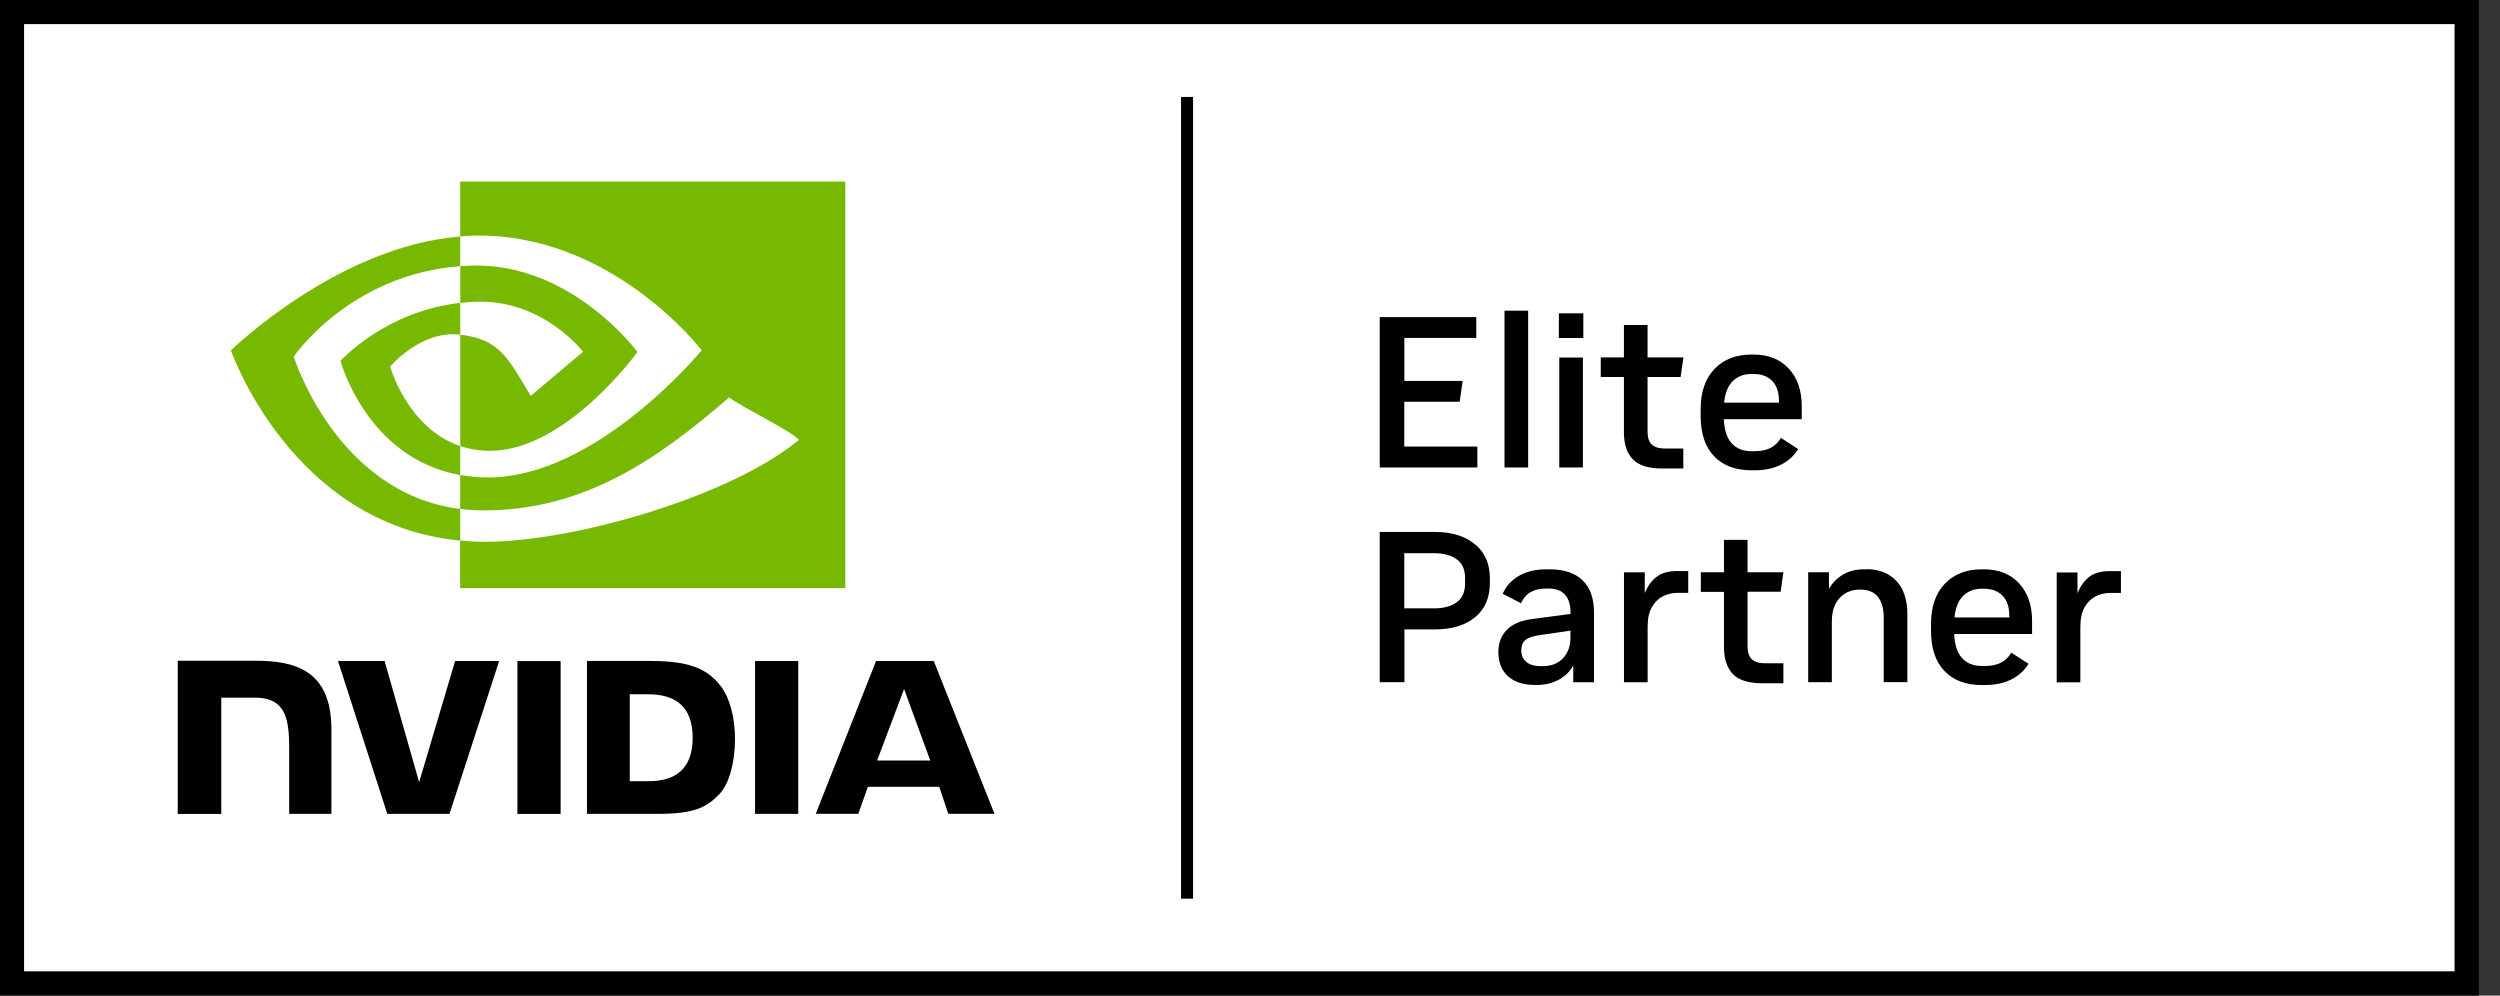
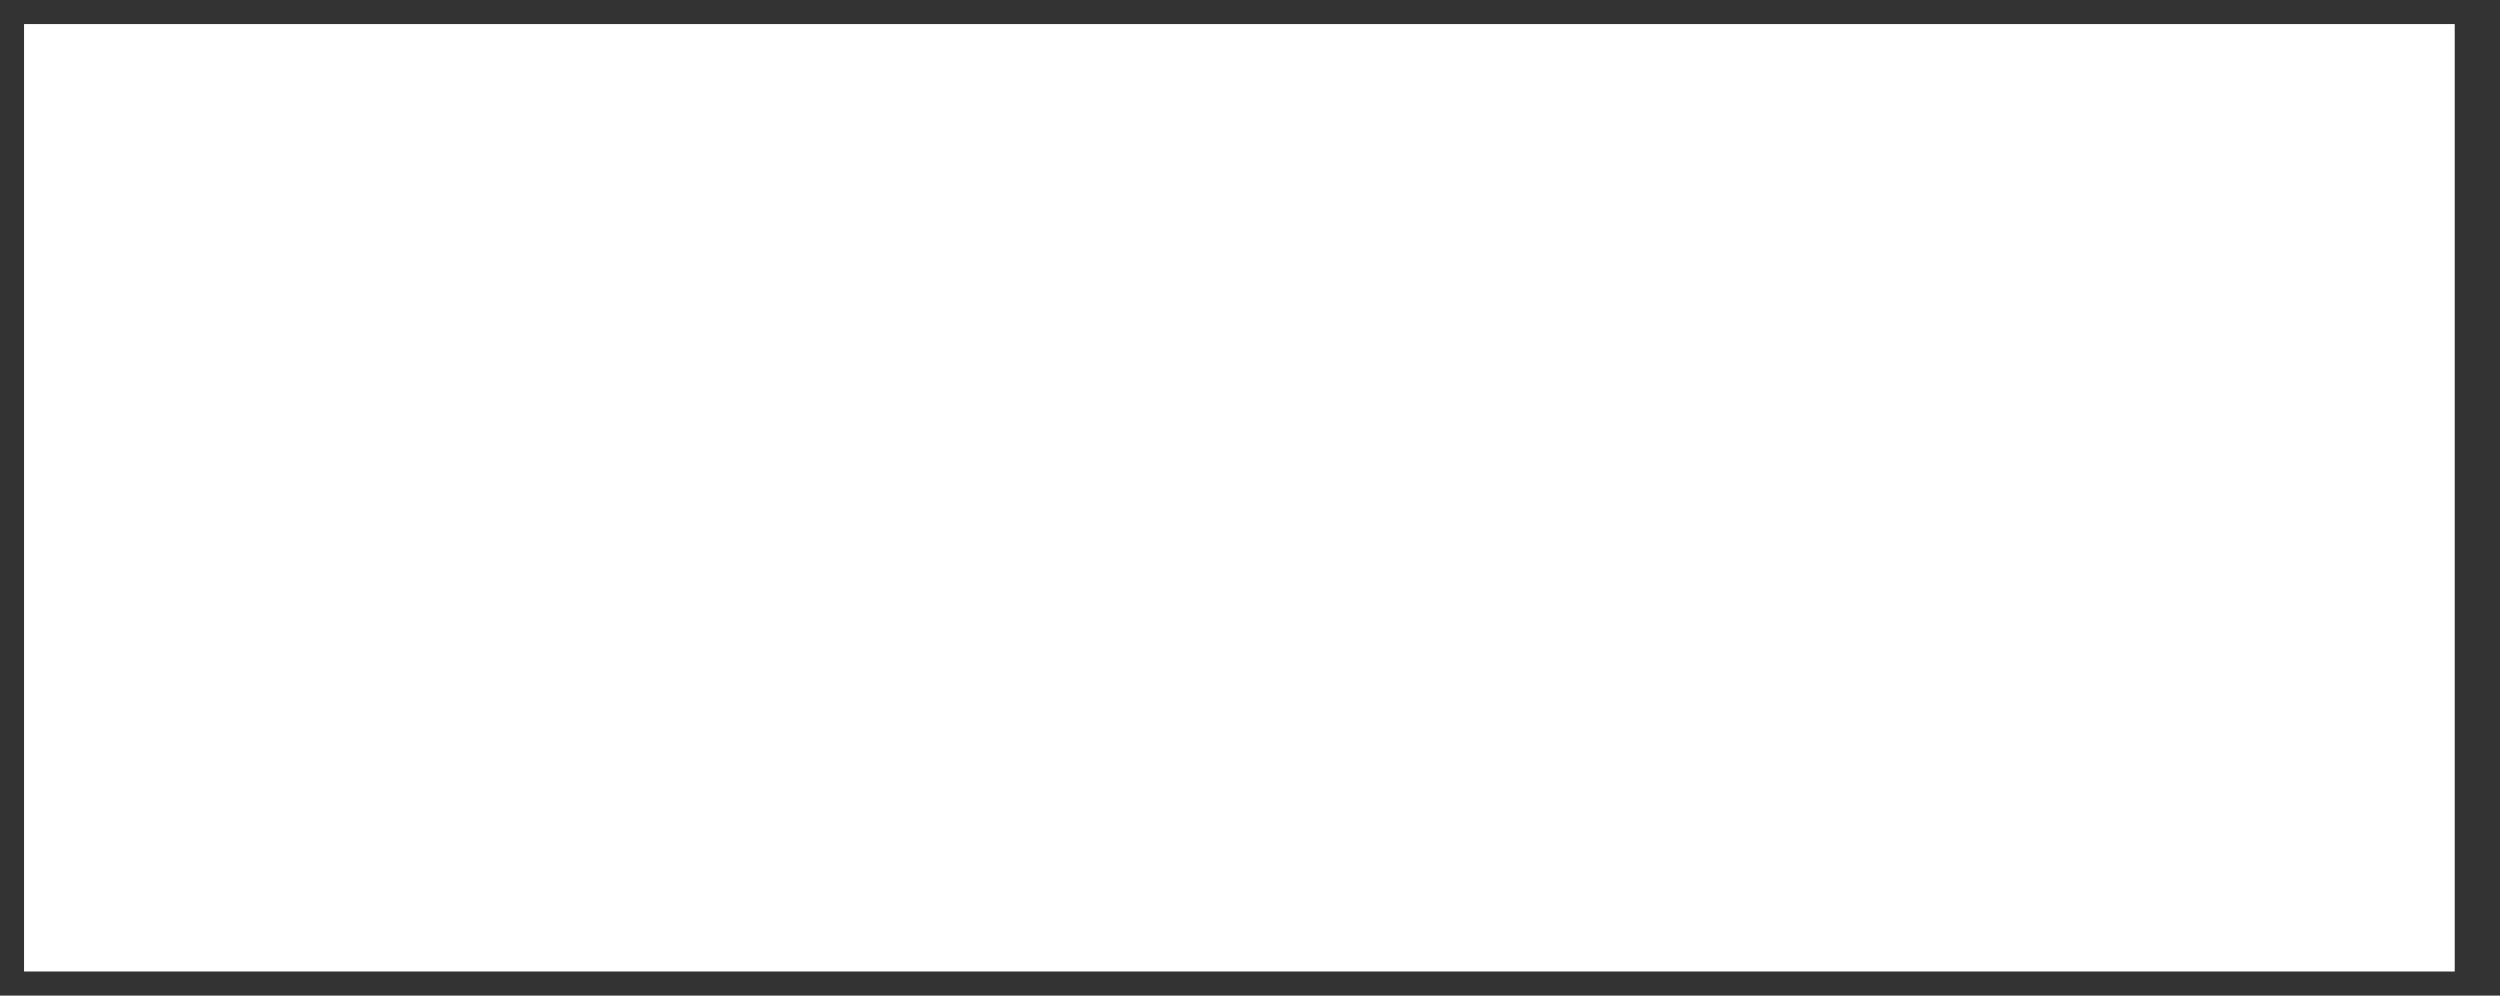
<svg xmlns="http://www.w3.org/2000/svg" width="113" height="45" viewBox="0 0 113 45" fill="none">
  <rect x="0" y="0" width="113" height="45" fill="#333333" stroke="none" />
  <g clip-path="url(#clip0_103_88)">
    <path d="M110.953 1.088H1.087V43.912H110.953V1.088Z" fill="white" />
-     <path d="M0 0V45H112.041V0H0ZM110.953 43.912H1.087V1.088H110.953V43.912ZM53.927 40.62H53.383V4.38H53.927V40.62ZM66.772 20.184H63.473V18.157H65.977L66.114 17.217H63.477V15.275H66.728V14.335H62.364V21.128H66.776V20.188L66.772 20.184ZM69.073 14.043H68.004V21.128H69.073V14.043ZM71.547 21.128V16.159H70.479V21.128H71.547ZM71.566 14.162H70.46V15.279H71.566V14.162ZM73.401 19.548C73.401 20.073 73.534 20.473 73.796 20.754C74.063 21.035 74.507 21.176 75.135 21.176H76.086V20.273H75.243C74.984 20.273 74.791 20.214 74.662 20.092C74.532 19.973 74.469 19.773 74.469 19.496V17.04H75.964L76.09 16.155H74.469V14.691H73.401V16.155H72.354V17.04H73.401V19.544V19.548ZM79.259 16.026H79.171C78.464 16.026 77.906 16.244 77.491 16.681C77.077 17.117 76.87 17.72 76.87 18.49V18.812C76.87 19.596 77.073 20.199 77.477 20.621C77.88 21.046 78.446 21.257 79.171 21.257H79.315C79.773 21.257 80.173 21.172 80.51 20.998C80.846 20.828 81.101 20.591 81.275 20.295L80.498 19.792C80.384 19.992 80.228 20.143 80.036 20.243C79.844 20.343 79.603 20.395 79.315 20.395H79.171C78.79 20.395 78.49 20.277 78.272 20.036C78.053 19.796 77.939 19.433 77.917 18.948H81.438V18.357C81.438 17.646 81.242 17.08 80.85 16.659C80.458 16.237 79.929 16.026 79.256 16.026H79.259ZM80.406 18.201H77.931C77.972 17.776 78.098 17.45 78.316 17.232C78.534 17.014 78.819 16.903 79.174 16.903H79.252C79.614 16.903 79.895 17.006 80.103 17.217C80.31 17.428 80.41 17.731 80.41 18.135V18.201H80.406ZM66.669 24.601C66.221 24.231 65.615 24.043 64.846 24.043H62.364V30.835H63.481V28.449H64.849C65.618 28.449 66.225 28.267 66.673 27.901C67.12 27.535 67.342 27.017 67.342 26.344V26.14C67.342 25.485 67.12 24.975 66.673 24.601H66.669ZM66.221 26.373C66.221 26.762 66.092 27.047 65.837 27.228C65.582 27.409 65.241 27.498 64.812 27.498H63.473V25.005H64.812C65.237 25.005 65.582 25.093 65.837 25.275C66.092 25.456 66.221 25.737 66.221 26.118V26.37V26.373ZM70.035 25.733H69.891C69.406 25.733 68.992 25.833 68.655 26.029C68.315 26.225 68.071 26.495 67.923 26.839L68.748 27.265C68.862 27.024 69.014 26.854 69.199 26.754C69.384 26.654 69.613 26.603 69.891 26.603H69.998C70.656 26.603 70.989 26.973 70.989 27.709V27.75L69.232 27.983C68.74 28.049 68.367 28.208 68.111 28.467C67.856 28.726 67.727 29.059 67.727 29.466C67.727 29.94 67.871 30.306 68.163 30.569C68.455 30.831 68.866 30.961 69.395 30.961H69.462C69.831 30.961 70.16 30.883 70.453 30.724C70.745 30.565 70.963 30.35 71.111 30.08V30.838H72.05V27.694C72.05 27.054 71.88 26.566 71.536 26.233C71.192 25.9 70.693 25.733 70.035 25.733ZM70.985 28.808C70.985 29.203 70.871 29.518 70.645 29.755C70.419 29.991 70.116 30.11 69.731 30.11H69.635C69.358 30.11 69.143 30.047 68.992 29.921C68.84 29.795 68.762 29.621 68.762 29.403C68.762 29.185 68.829 29.022 68.962 28.919C69.095 28.815 69.328 28.741 69.665 28.697L70.985 28.504V28.815V28.808ZM74.862 26.081C74.64 26.262 74.466 26.506 74.344 26.81V25.87H73.404V30.838H74.473V28.334C74.473 27.964 74.536 27.668 74.662 27.446C74.788 27.224 74.954 27.061 75.157 26.954C75.361 26.851 75.579 26.799 75.812 26.799H76.308V25.811H75.805C75.405 25.811 75.091 25.9 74.869 26.081H74.862ZM80.484 26.751L80.609 25.866H78.989V24.401H77.924V25.866H76.877V26.751H77.924V29.255C77.924 29.78 78.057 30.18 78.32 30.461C78.586 30.742 79.03 30.883 79.659 30.883H80.609V29.98H79.766C79.507 29.98 79.315 29.921 79.185 29.799C79.056 29.681 78.989 29.481 78.989 29.203V26.747H80.484V26.751ZM84.356 25.733H84.26C83.89 25.733 83.572 25.811 83.306 25.97C83.036 26.129 82.825 26.344 82.669 26.614V25.866H81.73V30.835H82.799V28.097C82.799 27.768 82.858 27.494 82.973 27.283C83.087 27.069 83.243 26.913 83.428 26.806C83.616 26.703 83.812 26.651 84.019 26.651H84.086C84.441 26.651 84.707 26.758 84.881 26.976C85.055 27.195 85.144 27.505 85.144 27.912V30.831H86.213V27.764C86.213 27.106 86.043 26.599 85.71 26.251C85.373 25.904 84.926 25.726 84.364 25.726L84.356 25.733ZM89.671 25.733H89.582C88.876 25.733 88.317 25.952 87.903 26.388C87.489 26.825 87.282 27.428 87.282 28.197V28.519C87.282 29.303 87.485 29.906 87.888 30.328C88.291 30.753 88.857 30.964 89.582 30.964H89.727C90.185 30.964 90.585 30.879 90.921 30.705C91.258 30.535 91.513 30.298 91.687 30.003L90.91 29.499C90.796 29.699 90.64 29.851 90.448 29.951C90.255 30.051 90.015 30.102 89.727 30.102H89.582C89.201 30.102 88.902 29.984 88.684 29.744C88.465 29.503 88.351 29.14 88.329 28.656H91.85V28.064C91.85 27.354 91.654 26.788 91.262 26.366C90.87 25.944 90.341 25.733 89.667 25.733H89.671ZM90.818 27.909H88.343C88.384 27.483 88.51 27.158 88.728 26.939C88.946 26.721 89.231 26.61 89.586 26.61H89.664C90.026 26.61 90.307 26.714 90.514 26.924C90.722 27.135 90.821 27.439 90.821 27.842V27.909H90.818ZM95.356 25.815C94.957 25.815 94.642 25.904 94.42 26.085C94.198 26.266 94.025 26.51 93.902 26.814V25.874H92.963V30.842H94.032V28.338C94.032 27.968 94.095 27.672 94.221 27.45C94.346 27.228 94.513 27.065 94.716 26.958C94.92 26.854 95.138 26.802 95.371 26.802H95.866V25.815H95.363H95.356Z" fill="black" />
-     <path d="M23.387 29.88V36.791H25.34V29.88H23.387ZM8.034 29.869V36.791H10.001V31.534H11.525C12.032 31.534 12.391 31.66 12.635 31.919C12.942 32.248 13.071 32.777 13.071 33.75V36.787H14.98V32.962C14.98 30.232 13.241 29.866 11.54 29.866H8.037M26.531 29.877V36.787H29.697C31.383 36.787 31.934 36.506 32.53 35.877C32.952 35.437 33.222 34.468 33.222 33.406C33.222 32.433 32.992 31.567 32.589 31.027C31.868 30.061 30.825 29.873 29.268 29.873H26.527L26.531 29.877ZM28.465 31.382H29.305C30.522 31.382 31.309 31.93 31.309 33.347C31.309 34.764 30.522 35.311 29.305 35.311H28.465V31.378V31.382ZM20.572 29.877L18.945 35.355L17.384 29.877H15.276L17.506 36.787H20.317L22.562 29.877H20.568H20.572ZM34.128 36.787H36.081V29.877H34.128V36.787ZM39.598 29.877L36.872 36.783H38.796L39.228 35.563H42.454L42.861 36.783H44.95L42.206 29.877H39.598ZM40.863 31.138L42.047 34.375H39.646L40.867 31.138H40.863Z" fill="black" />
-     <path d="M20.805 13.692V12.03C20.968 12.019 21.131 12.012 21.293 12.005C25.835 11.86 28.813 15.908 28.813 15.908C28.813 15.908 25.595 20.377 22.148 20.377C21.652 20.377 21.205 20.295 20.805 20.162V15.127C22.573 15.341 22.928 16.122 23.99 17.894L26.353 15.9C26.353 15.9 24.63 13.636 21.719 13.636C21.401 13.636 21.101 13.658 20.802 13.692M20.802 8.205V10.684C20.964 10.673 21.127 10.662 21.29 10.654C27.603 10.44 31.716 15.834 31.716 15.834C31.716 15.834 26.993 21.579 22.07 21.579C21.619 21.579 21.197 21.538 20.802 21.468V22.999C21.142 23.044 21.493 23.07 21.859 23.07C26.438 23.07 29.752 20.732 32.959 17.961C33.492 18.386 35.666 19.422 36.114 19.877C33.063 22.43 25.957 24.49 21.926 24.49C21.538 24.49 21.164 24.468 20.798 24.431V26.584H38.208V8.209H20.798L20.802 8.205ZM20.802 20.162V21.471C16.566 20.717 15.39 16.311 15.39 16.311C15.39 16.311 17.424 14.058 20.802 13.692V15.127C20.802 15.127 20.798 15.127 20.794 15.127C19.022 14.912 17.635 16.57 17.635 16.57C17.635 16.57 18.412 19.359 20.802 20.162ZM13.278 16.118C13.278 16.118 15.79 12.412 20.802 12.03V10.688C15.25 11.132 10.438 15.837 10.438 15.837C10.438 15.837 13.16 23.713 20.802 24.435V23.007C15.194 22.3 13.278 16.122 13.278 16.122V16.118Z" fill="#76B900" />
  </g>
  <defs>
    <clipPath id="clip0_103_88">
      <rect width="112.041" height="45" fill="white" />
    </clipPath>
  </defs>
</svg>